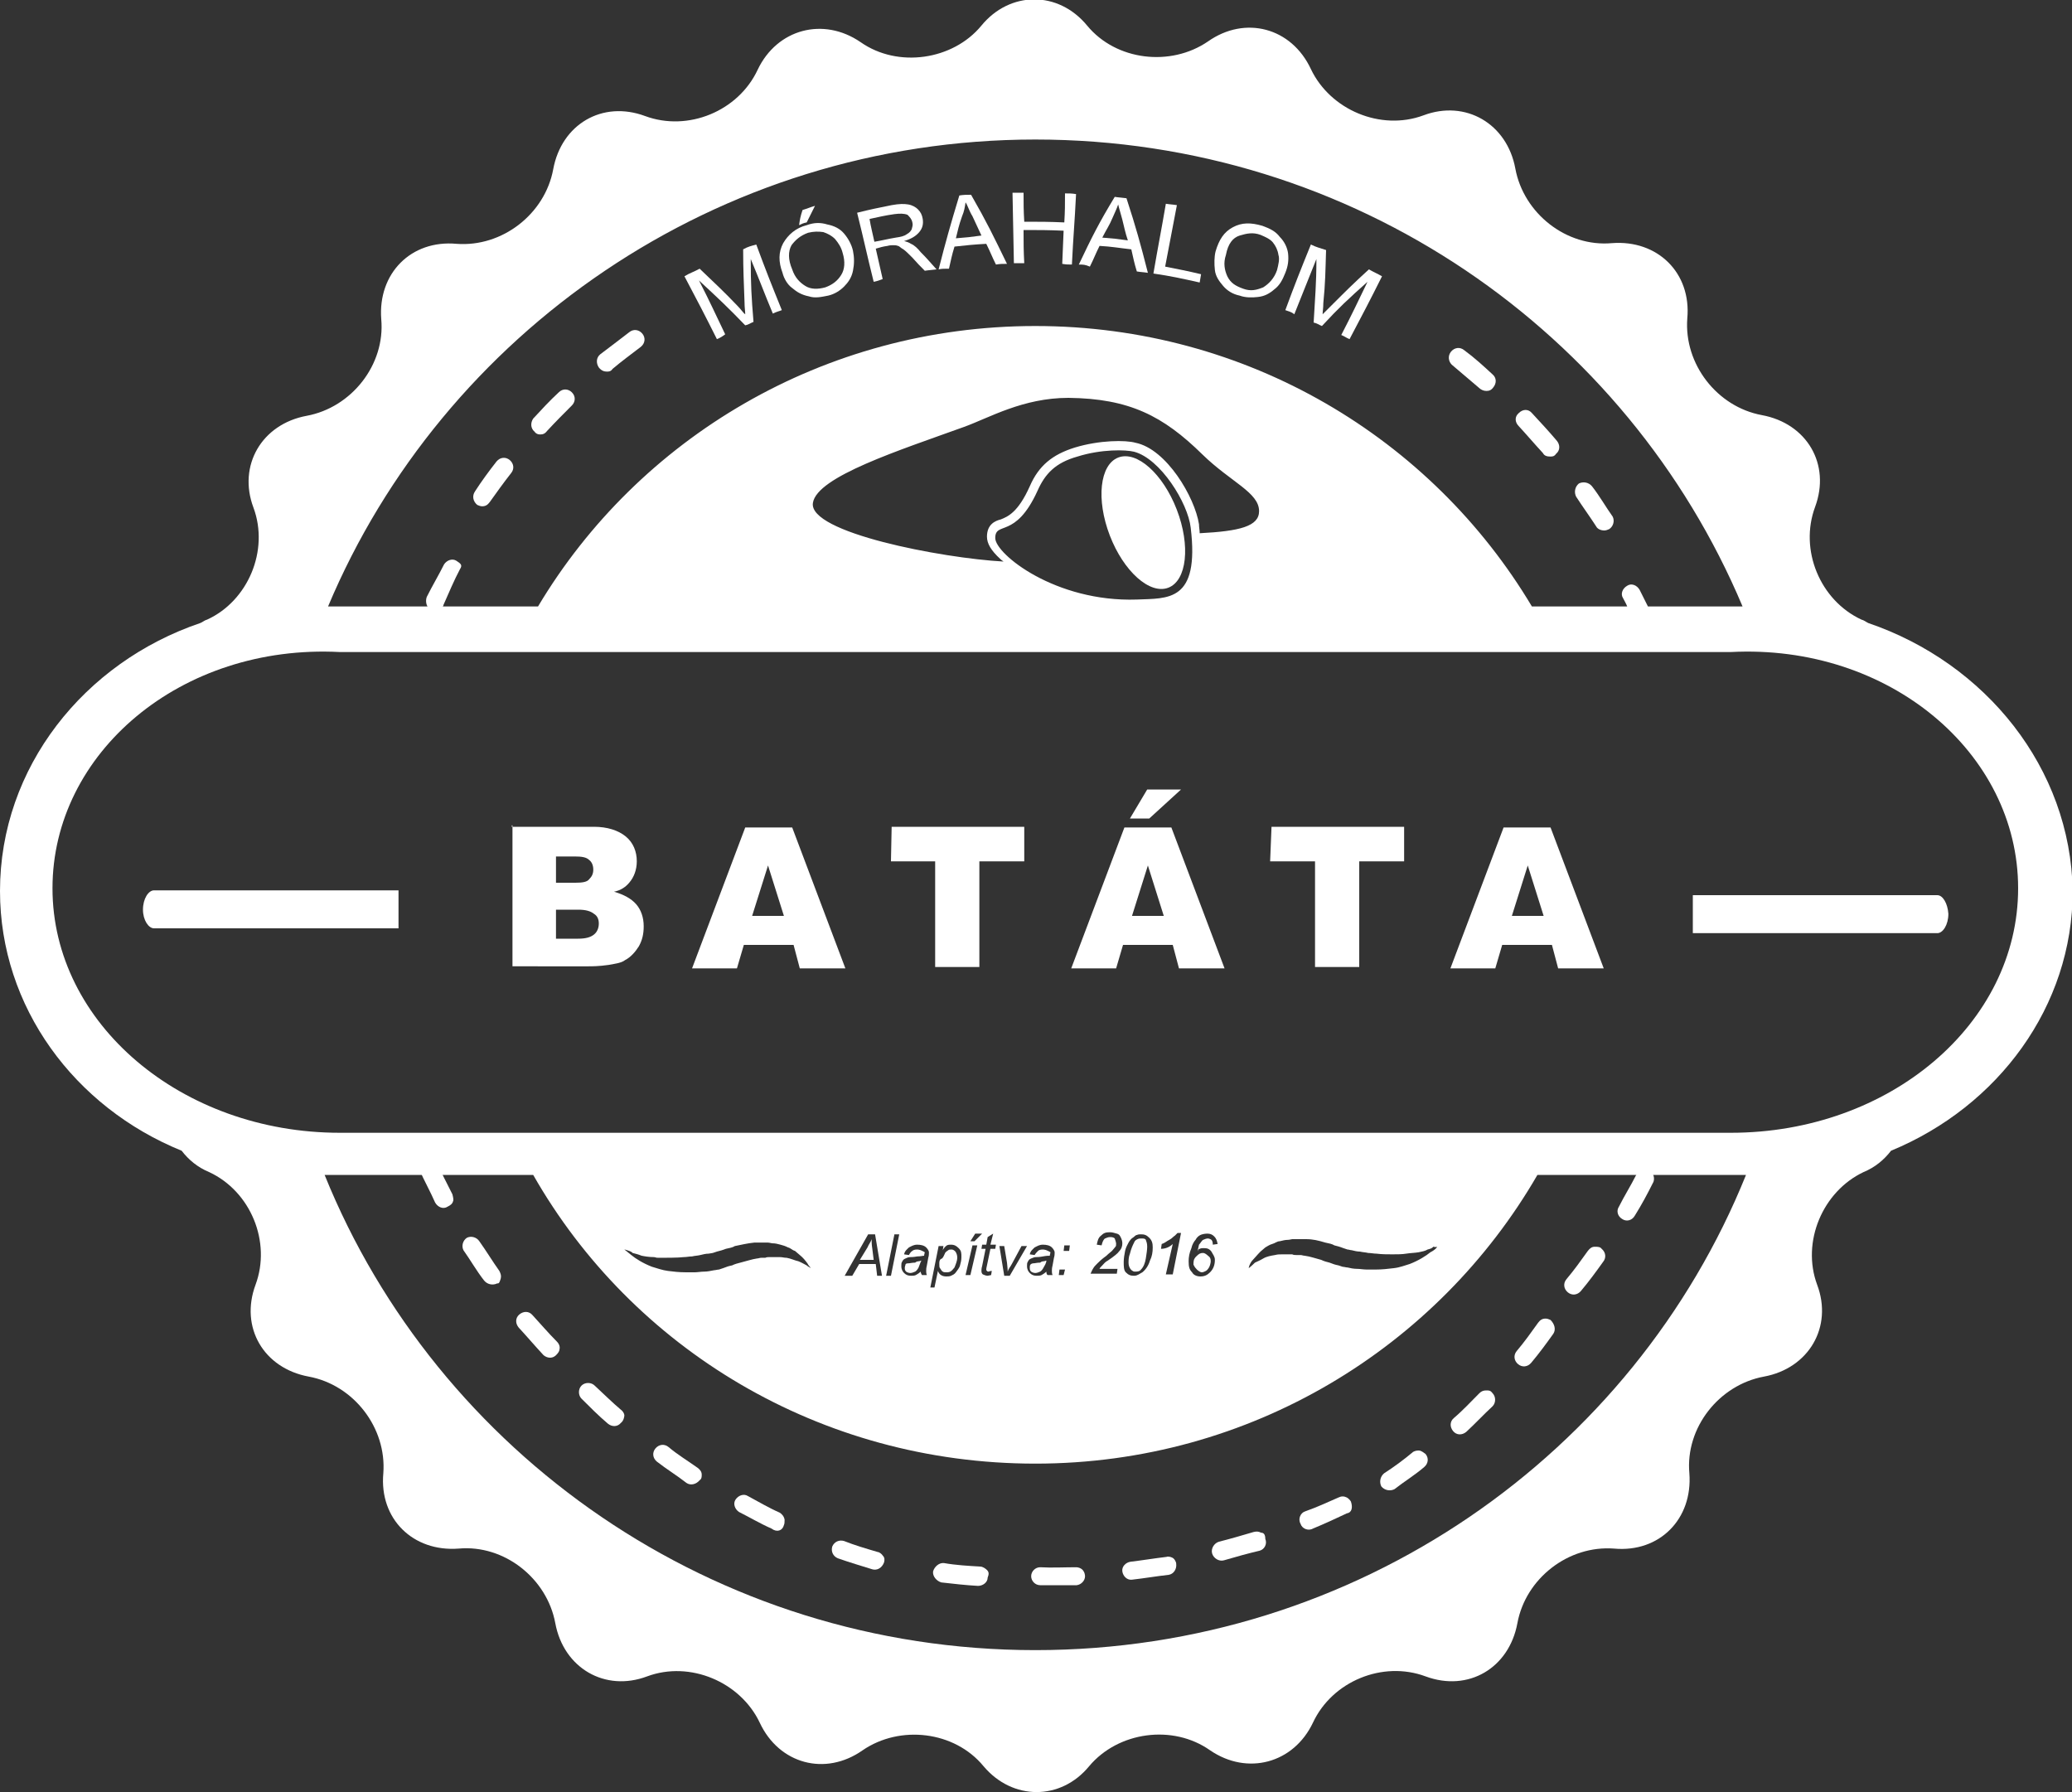
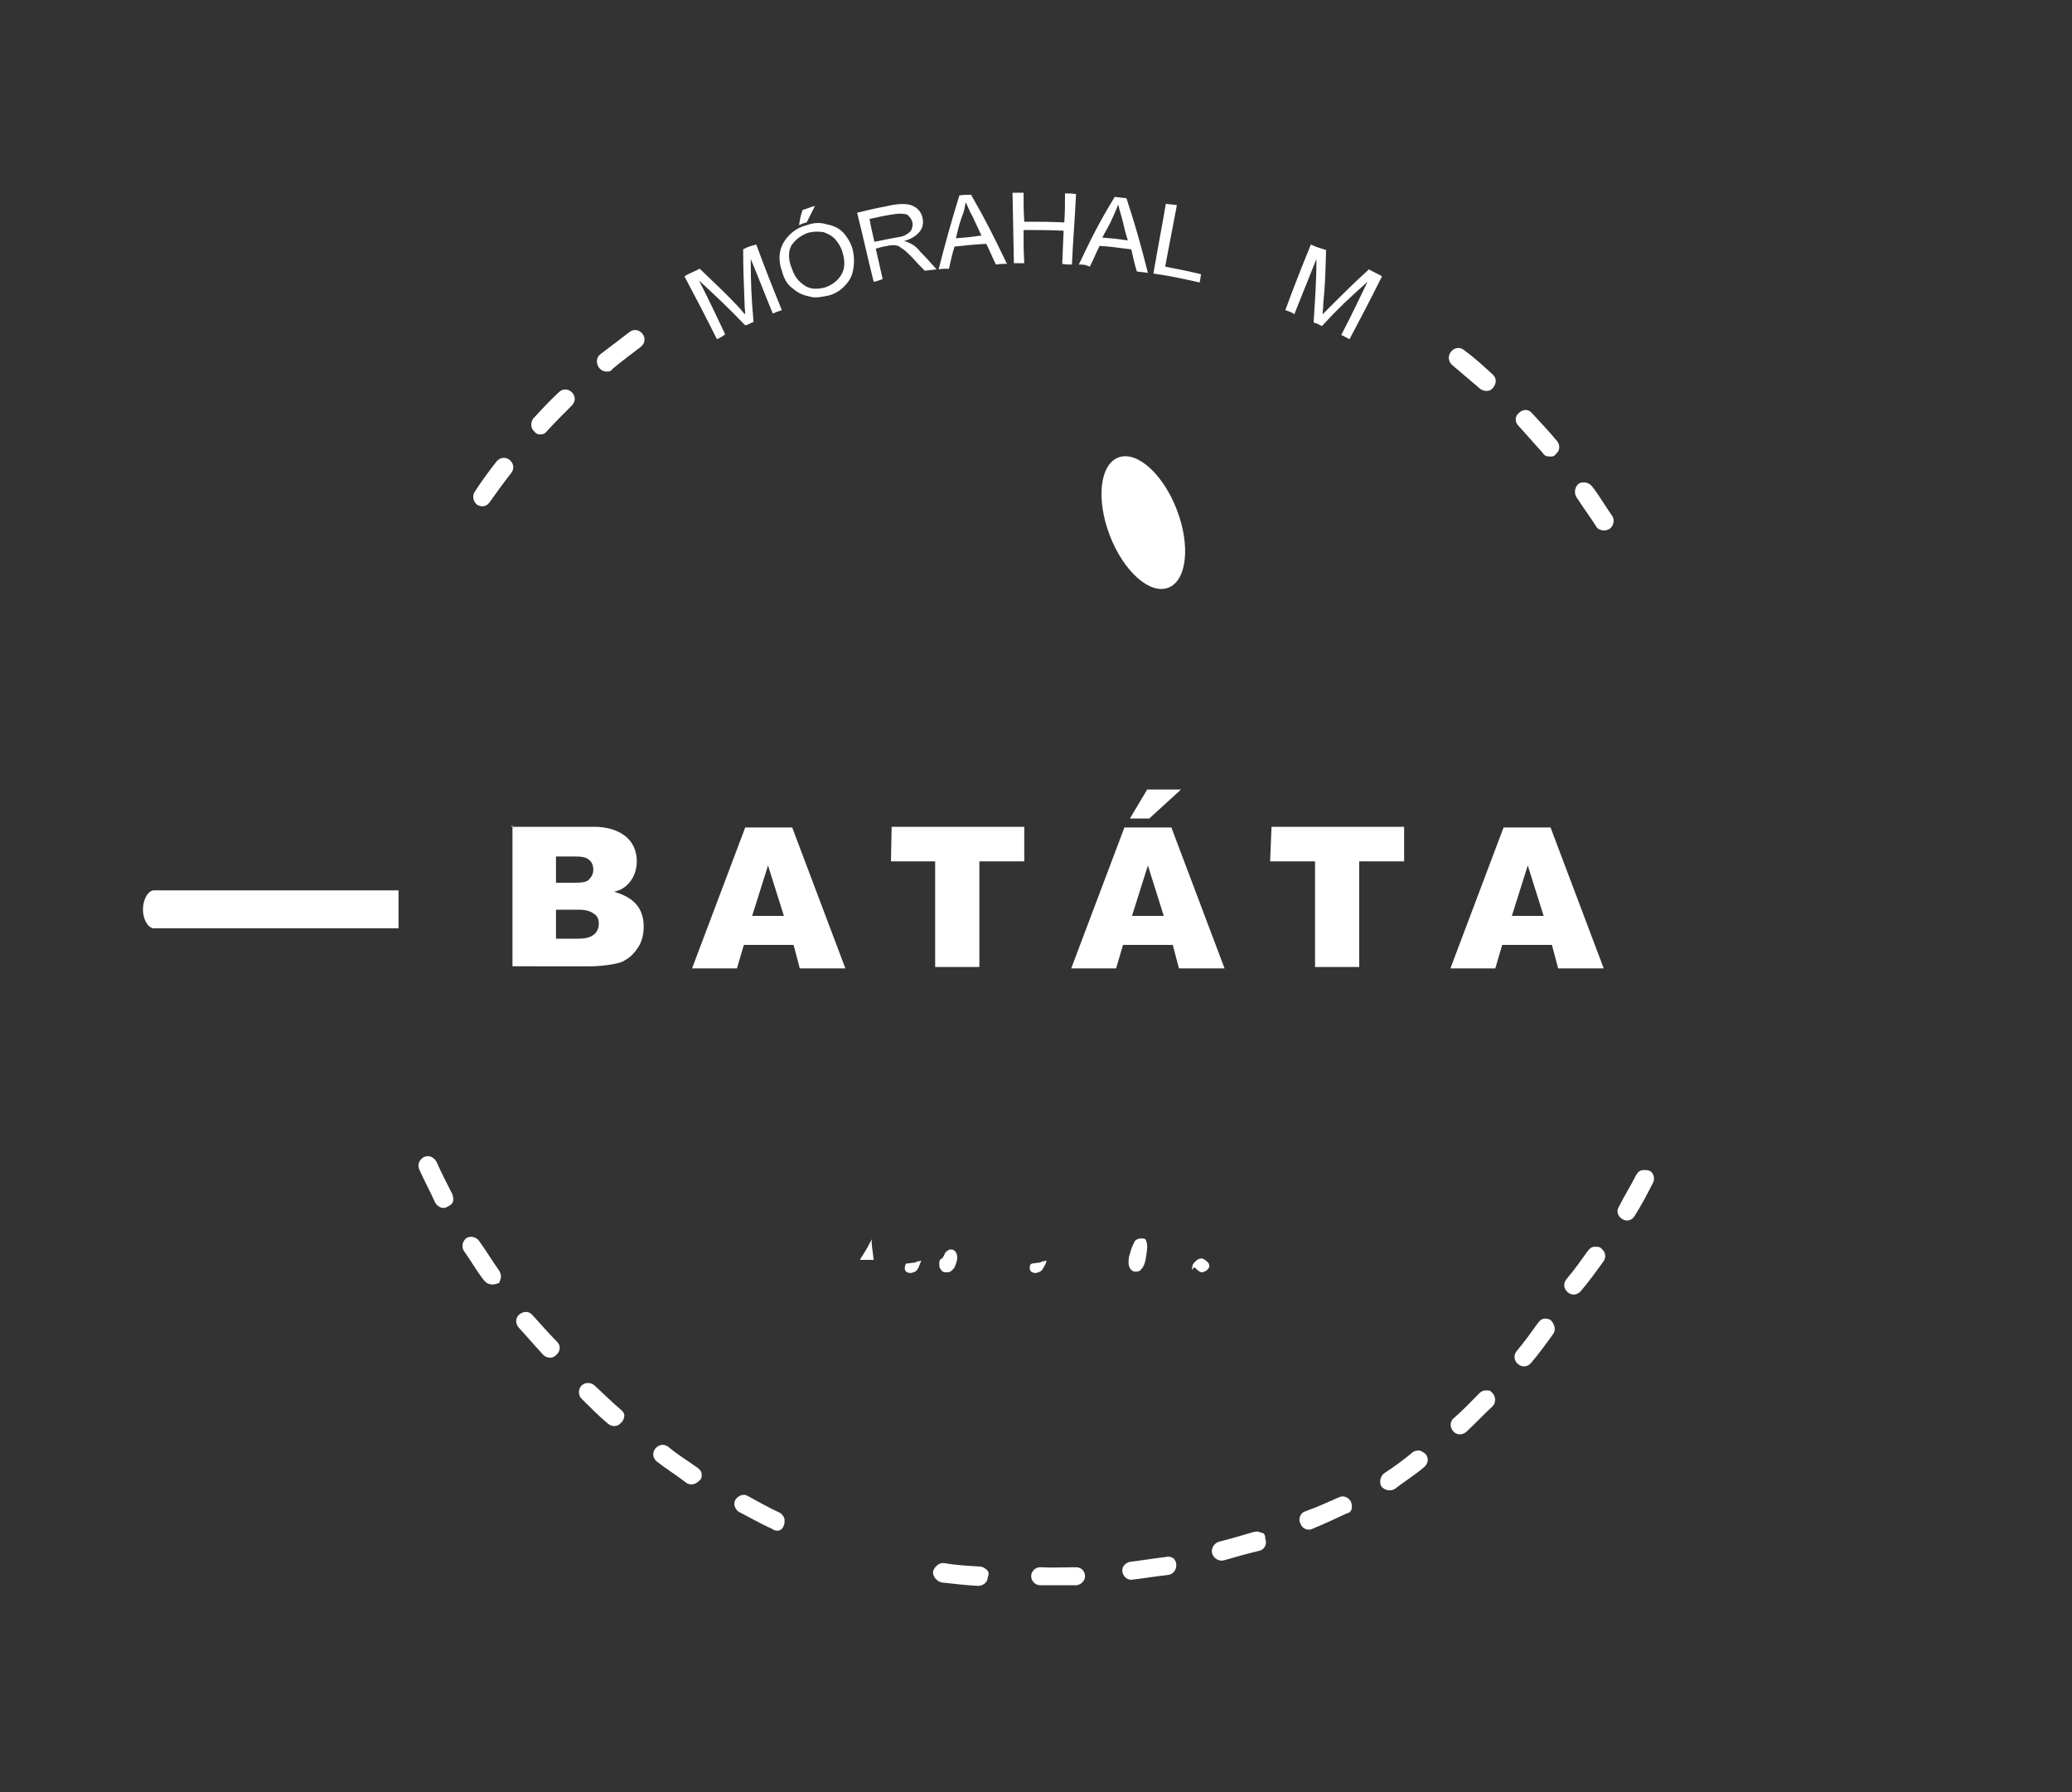
<svg xmlns="http://www.w3.org/2000/svg" version="1.1" id="Réteg_1" x="0px" y="0px" viewBox="0 0 300 259.5" style="enable-background:new 0 0 300 259.5;" xml:space="preserve">
  <rect x="0" y="0" width="300" height="259.5" fill="#333333" stroke="none" />
  <style type="text/css">
	.st0{display:none;fill:none;stroke:#010101;stroke-miterlimit:10;}
	.st1{fill:#FFFFFF;}
</style>
  <ellipse class="st0" cx="132.3" cy="100.4" rx="1.1" ry="1.1" />
  <g>
    <ellipse transform="matrix(0.933 -0.359 0.359 0.933 -16.108 64.577)" class="st1" cx="165.6" cy="75.6" rx="5.2" ry="10.1" />
    <path class="st1" d="M87.9,53.8c0.4,0,0.6-0.1,0.8-0.4c1.3-1.1,2.8-2.2,4.1-3.2c0.6-0.5,0.7-1.3,0.2-1.9c-0.5-0.6-1.3-0.7-1.9-0.2   c-1.4,1.1-2.9,2.2-4.2,3.2c-0.6,0.5-0.6,1.3-0.2,1.9C87.1,53.7,87.5,53.8,87.9,53.8z" />
    <path class="st1" d="M78.2,62.9c0.4,0,0.7-0.1,1-0.5c1.2-1.3,2.4-2.5,3.6-3.7c0.5-0.5,0.6-1.3,0-1.9c-0.5-0.5-1.3-0.6-1.9,0   c-1.3,1.2-2.5,2.5-3.7,3.8c-0.4,0.6-0.4,1.4,0.2,1.9C77.6,62.8,77.9,62.9,78.2,62.9z" />
    <path class="st1" d="M210.2,52.8c1.3,1.1,2.6,2.2,4,3.4c0.2,0.2,0.6,0.4,1,0.4c0.4,0,0.7-0.1,1-0.5c0.5-0.6,0.5-1.4-0.1-1.9   c-1.3-1.2-2.6-2.4-4.1-3.5c-0.6-0.5-1.4-0.4-1.9,0.2C209.6,51.5,209.7,52.3,210.2,52.8z" />
    <path class="st1" d="M231.1,76.2c0.2,0.4,0.7,0.6,1.2,0.6c0.2,0,0.5-0.1,0.7-0.2c0.6-0.4,0.8-1.2,0.5-1.8c-1-1.4-1.9-3-3-4.4   c-0.5-0.6-1.3-0.7-1.9-0.4c-0.6,0.5-0.7,1.3-0.4,1.9C229.1,73.3,230.2,74.8,231.1,76.2z" />
    <path class="st1" d="M223.4,65.6c0.2,0.4,0.6,0.5,1.1,0.5c0.4,0,0.6-0.1,0.8-0.4c0.6-0.5,0.6-1.3,0.1-1.9c-1.1-1.3-2.3-2.6-3.6-4   c-0.5-0.6-1.3-0.6-1.9,0c-0.6,0.5-0.6,1.3,0,1.9C221.1,63,222.2,64.3,223.4,65.6z" />
    <path class="st1" d="M69.1,73.1c0.2,0.1,0.5,0.2,0.7,0.2c0.5,0,0.8-0.2,1.1-0.6c1-1.4,2-2.8,3.1-4.2c0.5-0.6,0.4-1.4-0.2-1.9   c-0.6-0.5-1.4-0.4-1.9,0.2c-1.1,1.4-2.2,2.9-3.1,4.3C68.3,71.8,68.5,72.6,69.1,73.1z" />
-     <path class="st1" d="M280.5,129.6h-35.4v5.5h35.4c0.8,0,1.6-1.2,1.6-2.8C282,130.8,281.3,129.6,280.5,129.6z" />
    <path class="st1" d="M22.3,134.4h35.4v-5.5H22.3c-0.8,0-1.6,1.2-1.6,2.8C20.7,133.2,21.5,134.4,22.3,134.4z" />
    <g>
      <path class="st1" d="M74.1,119.7H86c1.9,0,3.5,0.5,4.6,1.4s1.6,2.2,1.6,3.6c0,1.2-0.4,2.3-1.1,3.1c-0.5,0.6-1.2,1.1-2.2,1.3    c1.4,0.4,2.5,1,3.2,1.8s1.1,1.9,1.1,3.2c0,1.1-0.2,2-0.7,2.9c-0.5,0.8-1.2,1.6-2,2c-0.5,0.4-1.3,0.5-2.4,0.7    c-1.4,0.2-2.4,0.2-2.9,0.2H74.2v-20.4H74.1z M80.5,127.8h2.8c1,0,1.7-0.1,2-0.5c0.4-0.4,0.6-0.8,0.6-1.4s-0.2-1.1-0.6-1.4    c-0.4-0.4-1.1-0.5-2-0.5h-2.8V127.8z M80.5,135.9h3.2c1.1,0,1.8-0.2,2.3-0.6c0.5-0.4,0.7-1,0.7-1.6c0-0.6-0.2-1.1-0.7-1.4    c-0.5-0.4-1.2-0.6-2.3-0.6h-3.2V135.9z" />
      <path class="st1" d="M114.9,136.8h-7.2l-1,3.4h-6.5l7.7-20.4h6.8l7.7,20.4h-6.6L114.9,136.8z M113.5,132.6l-2.3-7.3l-2.3,7.3    H113.5z" />
      <path class="st1" d="M129.1,119.7h19.2v5h-6.5v15.3h-6.4v-15.3H129L129.1,119.7L129.1,119.7z" />
      <path class="st1" d="M169.8,136.8h-7.2l-1,3.4h-6.5l7.7-20.4h6.8l7.7,20.4h-6.6L169.8,136.8z M166.1,114.3h4.9l-4.6,4.2h-2.8    L166.1,114.3z M168.5,132.6l-2.3-7.3l-2.3,7.3H168.5z" />
      <path class="st1" d="M184.1,119.7h19.2v5h-6.5v15.3h-6.4v-15.3h-6.5L184.1,119.7L184.1,119.7z" />
      <path class="st1" d="M224.7,136.8h-7.2l-1,3.4h-6.5l7.7-20.4h6.8l7.7,20.4h-6.6L224.7,136.8z M223.5,132.6l-2.3-7.3l-2.3,7.3    H223.5z" />
    </g>
    <g>
      <path class="st1" d="M136,182.9c0,0.4,0,0.6,0.1,0.7c0.1,0.1,0.2,0.4,0.4,0.5c0.1,0.1,0.4,0.1,0.6,0.1c0.5,0,0.7-0.2,1.1-0.7    c0.2-0.5,0.4-1,0.4-1.4c0-0.4-0.1-0.6-0.2-0.8s-0.4-0.4-0.6-0.4s-0.4,0-0.5,0.1c-0.1,0.1-0.4,0.2-0.5,0.5    c-0.1,0.2-0.2,0.5-0.4,0.7C136,182.3,136,182.7,136,182.9z" />
      <path class="st1" d="M150.6,182.8c-0.5,0-0.7,0.1-1,0.1c-0.1,0-0.4,0.1-0.4,0.2c-0.1,0.1-0.1,0.2-0.1,0.5s0.1,0.4,0.2,0.5    c0.1,0.1,0.4,0.2,0.6,0.2c0.2,0,0.5-0.1,0.7-0.2c0.2-0.1,0.4-0.4,0.5-0.6s0.4-0.6,0.4-1c-0.1,0-0.2,0.1-0.4,0.1    C151.1,182.6,150.8,182.6,150.6,182.8z" />
      <path class="st1" d="M132.5,182.8c-0.5,0-0.7,0.1-1,0.1s-0.4,0.1-0.4,0.2c0,0.1-0.1,0.2-0.1,0.5s0.1,0.4,0.2,0.5    c0.1,0.1,0.4,0.2,0.6,0.2s0.5-0.1,0.7-0.2s0.4-0.4,0.5-0.6c0.1-0.2,0.2-0.6,0.4-1c-0.1,0-0.2,0.1-0.4,0.1    C133,182.6,132.7,182.6,132.5,182.8z" />
-       <path class="st1" d="M270.5,90.2c-0.4-0.2-0.6-0.4-1-0.5c-6-2.8-9-10.1-6.7-16.3s-1.2-12.1-7.7-13.3c-6.5-1.2-11.3-7.4-10.8-14    c0.6-6.6-4.3-11.4-10.9-10.9c-6.6,0.6-12.8-4.3-14-10.8s-7.2-10-13.3-7.7c-6.2,2.3-13.5-0.8-16.3-6.7c-2.8-6-9.5-7.8-14.9-4    c-5.4,3.7-13.3,2.8-17.5-2.3s-11.2-5-15.3,0S130,9.9,124.6,6.1c-5.4-3.7-12.1-1.9-14.9,4c-2.8,6-10.1,9-16.3,6.7    s-12.1,1.2-13.3,7.7s-7.4,11.3-14,10.8c-6.6-0.6-11.4,4.3-10.9,10.9c0.6,6.6-4.3,12.8-10.8,14c-6.5,1.2-10,7.2-7.7,13.3    C39,79.7,35.9,87,30,89.7c-0.4,0.1-0.7,0.4-1,0.5C12.2,95.9,0,111.1,0,129c0,16.8,10.8,31.3,26.3,37.6c1,1.3,2.3,2.4,4,3.1    c6,2.8,9,10.1,6.7,16.3c-2.3,6.2,1.2,12.1,7.7,13.3c6.5,1.2,11.3,7.4,10.8,14c-0.6,6.6,4.3,11.4,10.9,10.9    c6.6-0.6,12.8,4.3,14,10.8c1.2,6.5,7.2,10,13.3,7.7c6.2-2.3,13.5,0.8,16.3,6.7c2.8,6,9.5,7.8,14.9,4c5.4-3.7,13.3-2.8,17.5,2.3    c4.2,5,11.2,5,15.3,0c4.2-5,12.1-6.1,17.5-2.3c5.4,3.7,12.1,1.9,14.9-4c2.8-6,10.1-9,16.3-6.7c6.2,2.3,12.1-1.2,13.3-7.7    s7.4-11.3,14-10.8c6.6,0.6,11.4-4.3,10.9-10.9c-0.6-6.6,4.3-12.8,10.8-14c6.5-1.2,10-7.2,7.7-13.3c-2.3-6.2,0.8-13.5,6.7-16.3    c1.7-0.7,3-1.8,4-3.1c15.5-6.4,26.3-20.9,26.3-37.6C299.8,111.2,287.5,96,270.5,90.2z M149.9,20.2c46.2,0,85.7,27.9,102.4,67.6    h-13.7c-0.4-0.8-0.8-1.6-1.2-2.4c-0.4-0.7-1.2-1-1.8-0.6c-0.7,0.4-1,1.2-0.6,1.8c0.2,0.4,0.4,0.7,0.6,1.2h-13.8    c-14.5-24.3-41.2-40.6-71.9-40.6S92.4,63.5,77.9,87.8H64.1c0.1-0.1,0.1-0.1,0.1-0.2c0.7-1.6,1.6-3.7,2.4-5.2    c0.4-0.6,0.1-0.8-0.5-1.2c-0.6-0.4-1.4-0.1-1.8,0.5c-0.8,1.6-1.7,3.1-2.5,4.7c-0.2,0.5-0.1,1.1,0.1,1.4H47.5    C64.1,48.3,103.7,20.2,149.9,20.2z M164.4,64.1c-1.4-0.4-5.2-0.4-8.8,0.7c-3.2,1-5.2,2.6-6.5,5.6c-1.7,3.8-3.2,4.4-4.2,4.8    c-0.8,0.2-2,0.7-2,2.5c0,1,0.6,2,1.9,3.2c0.1,0.1,0.2,0.2,0.5,0.4c-9-0.5-28.3-4.2-27.6-8.5c0.6-3.8,12.5-7.6,21.9-11    c3.6-1.3,8.5-4.2,15.1-4.2c8.8,0.1,13.7,2.6,19.4,8.2c4.1,4,8.2,5.5,8.2,8.2c0,2.2-2.8,2.9-8.6,3.2c0-0.5-0.1-0.8-0.1-1.3    C173,72,168.9,65,164.4,64.1z M164.6,86.8c-11.8,0.4-20.5-6.6-20.5-8.9c0-2.5,2.9,0.2,6.1-6.8c1.1-2.5,2.6-4.1,5.8-5    c3.5-1.1,7-1,8.2-0.7c3.8,1,7.8,7.4,8.2,11C173.7,87.2,169.1,86.6,164.6,86.8z M149.9,238.9c-46.6,0-86.6-28.5-102.9-68.8h30.2    c14.3,25.1,41.5,41.8,72.7,41.8s58.3-16.9,72.7-41.8h30.2C236.5,210.5,196.5,238.9,149.9,238.9z M90.4,180.9c0,0,0.1,0,0.4,0.1    c0.2,0.1,0.5,0.1,0.8,0.4c0.4,0.1,0.8,0.2,1.3,0.4c0.5,0.1,1.1,0.2,1.8,0.2c0.6,0.1,0.1,0.1,0.8,0.1s2.8,0,3.5-0.1    c0.4,0,0.8-0.1,1.2-0.1c0.4-0.1,0.8-0.1,1.2-0.2c0.4-0.1,0.8-0.2,1.2-0.2l0.6-0.1l0.6-0.2c0.4-0.1,0.8-0.2,1.3-0.4    c0.5-0.1,1-0.2,1.3-0.4c1-0.2,1.8-0.4,2.8-0.5c0.5,0,1,0,1.3,0c0.2,0,0.5,0,0.7,0c0.2,0,0.5,0.1,0.6,0.1c0.5,0,0.8,0.1,1.2,0.2    c0.4,0.1,0.7,0.2,1.1,0.4c0.4,0.1,0.6,0.4,1,0.5c0.2,0.2,0.5,0.4,0.7,0.6c0.5,0.4,0.8,0.8,1.1,1.2c0.2,0.4,0.4,0.5,0.5,0.7    c-0.1-0.1-0.4-0.2-0.6-0.4c-0.4-0.2-0.7-0.4-1.2-0.6c-0.5-0.1-1.1-0.4-1.7-0.5c-0.4,0-0.6-0.1-1-0.1c-0.1,0-0.4,0-0.5,0    s-0.4,0-0.5,0s-0.4,0-0.5,0c-0.2,0-0.4,0-0.6,0.1c-0.2,0-0.4,0-0.6,0c-0.2,0-0.4,0.1-0.6,0.1c-0.7,0.1-1.6,0.4-2.4,0.6    c-0.4,0.1-0.8,0.2-1.2,0.4c-0.5,0.1-0.8,0.2-1.3,0.4l-0.6,0.2c-0.2,0-0.5,0.1-0.7,0.1c-0.5,0.1-1,0.2-1.4,0.2    c-0.5,0-1,0.1-1.4,0.1c-0.5,0-1,0-1.3,0c-1,0-1.8-0.1-2.6-0.2c-0.8-0.1-1.6-0.4-2.3-0.6c-1.3-0.5-2.4-1.2-3-1.7    C90.8,181.2,90.4,180.9,90.4,180.9z M122.3,184.7l3.4-6h1l1,6h-0.7l-0.2-1.7h-2.4l-1,1.7H122.3z M128.3,184.7l1.2-6h0.7l-1.2,6    H128.3z M133.5,181.1c-0.1-0.1-0.5-0.2-0.7-0.2c-0.4,0-0.6,0.1-0.7,0.2c-0.2,0.1-0.4,0.4-0.5,0.6l-0.7-0.1c0.1-0.5,0.4-0.7,0.7-1    c0.4-0.2,0.7-0.4,1.2-0.4c0.5,0,1,0.1,1.3,0.4c0.2,0.2,0.4,0.5,0.4,0.7s0,0.5-0.1,0.8l-0.2,1.1c-0.1,0.4-0.1,0.6-0.1,0.8    c0,0.1,0,0.4,0.1,0.6h-0.7c-0.1-0.1-0.2-0.4-0.2-0.5c-0.2,0.2-0.5,0.4-0.7,0.5c-0.2,0.1-0.5,0.1-0.7,0.1c-0.4,0-0.7-0.1-1-0.4    c-0.2-0.2-0.4-0.5-0.4-1c0-0.2,0-0.5,0.1-0.6c0.1-0.2,0.2-0.4,0.5-0.5c0.2-0.1,0.4-0.2,0.7-0.2c0.1,0,0.5,0,1-0.1    c0.5,0,0.8-0.1,1-0.1c0-0.2,0.1-0.4,0.1-0.5C133.7,181.2,133.6,181.1,133.5,181.1z M137.1,180.3c0.2-0.1,0.4-0.1,0.6-0.1    c0.4,0,0.7,0.1,1.1,0.5c0.4,0.4,0.4,0.7,0.4,1.3c0,0.5-0.1,0.8-0.2,1.2c-0.1,0.4-0.4,0.7-0.6,1s-0.5,0.4-0.7,0.5    c-0.2,0.1-0.5,0.1-0.7,0.1c-0.5,0-1-0.2-1.2-0.8l-0.5,2.4h-0.6l1.2-6h0.7l-0.1,0.6C136.6,180.8,136.8,180.5,137.1,180.3z     M144.2,180.2l-0.1,0.6h-0.7l-0.5,2.4c-0.1,0.4-0.1,0.5-0.1,0.6c0,0.1,0,0.1,0.1,0.2c0.1,0.1,0.1,0.1,0.2,0.1s0.2-0.1,0.5-0.1    l-0.1,0.6c-0.1,0-0.4,0.1-0.5,0.1c-0.2,0-0.5-0.1-0.7-0.2c-0.1-0.1-0.2-0.2-0.2-0.5c0-0.1,0-0.4,0.1-0.7l0.5-2.5h-0.6l0.1-0.6h0.6    l0.2-1.1l0.8-0.5l-0.4,1.6L144.2,180.2L144.2,180.2z M141.1,179.7h-0.6l0.7-1.1h1L141.1,179.7z M140.8,180.3h0.7l-1,4.3h-0.7    L140.8,180.3z M151.7,181.1c-0.1-0.1-0.5-0.2-0.7-0.2c-0.4,0-0.6,0.1-0.7,0.2c-0.1,0.1-0.4,0.4-0.5,0.6l-0.7-0.1    c0.1-0.5,0.4-0.7,0.7-1c0.4-0.2,0.7-0.4,1.2-0.4s1,0.1,1.3,0.4c0.2,0.2,0.4,0.5,0.4,0.7s0,0.5-0.1,0.8l-0.2,1.1    c-0.1,0.4-0.1,0.6-0.1,0.8c0,0.1,0,0.4,0.1,0.6h-0.7c-0.2-0.1-0.2-0.4-0.2-0.5c-0.2,0.2-0.5,0.4-0.7,0.5c-0.2,0.1-0.5,0.1-0.7,0.1    c-0.4,0-0.7-0.1-1-0.4c-0.2-0.2-0.4-0.5-0.4-1c0-0.2,0-0.5,0.1-0.6c0.1-0.2,0.2-0.4,0.5-0.5s0.4-0.2,0.7-0.2c0.1,0,0.5,0,1-0.1    c0.5-0.1,0.8-0.1,1-0.1c0-0.2,0.1-0.4,0.1-0.5C151.9,181.2,151.8,181.1,151.7,181.1z M146.2,184.7h-0.8l-0.7-4.3h0.7l0.4,2.4    c0,0.2,0.1,0.7,0.1,1.3c0.1-0.4,0.4-0.7,0.6-1.1l1.4-2.6h0.8L146.2,184.7z M154.2,183.8l-0.2,0.8h-0.7l0.1-0.8H154.2z M154,181.1    l0.1-0.8h0.8l-0.1,0.8H154z M161.4,179.3c-0.2-0.2-0.5-0.2-0.7-0.2s-0.5,0.1-0.7,0.2c-0.2,0.1-0.4,0.5-0.5,1l-0.7-0.1    c0.1-0.5,0.2-1,0.6-1.3c0.4-0.4,0.7-0.5,1.3-0.5c0.4,0,0.6,0.1,1,0.2c0.4,0.1,0.5,0.4,0.6,0.6c0.1,0.2,0.2,0.5,0.2,0.8    c0,0.4-0.1,0.8-0.5,1.2c-0.1,0.2-0.7,0.7-1.6,1.3c-0.4,0.2-0.6,0.5-0.8,0.7s-0.4,0.4-0.4,0.5h2.6l-0.1,0.7h-3.8v0.1v-0.1l0,0    c0.1-0.2,0.2-0.5,0.4-0.8c0.1-0.2,0.4-0.5,0.6-0.7c0.2-0.2,0.6-0.6,1.3-1.1c0.4-0.4,0.6-0.5,0.8-0.7c0.2-0.2,0.4-0.5,0.5-0.6    c0.1-0.1,0.1-0.2,0.1-0.5C161.6,179.9,161.5,179.6,161.4,179.3z M162.7,182.7c0-0.5,0.1-1.1,0.2-1.6c0.1-0.5,0.4-1,0.5-1.2    c0.1-0.2,0.4-0.6,0.6-0.7c0.2-0.1,0.4-0.4,0.6-0.4c0.2-0.1,0.4-0.1,0.6-0.1c0.5,0,0.8,0.1,1.2,0.5c0.4,0.4,0.5,0.8,0.5,1.4    c0,0.7-0.1,1.3-0.4,1.9c-0.2,0.7-0.6,1.3-1.1,1.7c-0.4,0.2-0.7,0.5-1.2,0.5s-0.8-0.1-1.2-0.5C162.7,183.9,162.7,183.3,162.7,182.7    z M168.1,180.8l0.1-0.7c0.4-0.1,0.7-0.4,1.1-0.6c0.4-0.2,0.6-0.5,0.8-0.6c0.1-0.1,0.2-0.2,0.4-0.4h0.5l-1.2,6h-1v0.1v-0.1l0,0    l1-4.4C169.4,180.5,168.8,180.8,168.1,180.8z M173.7,180.8c0.2-0.1,0.4-0.1,0.6-0.1c0.5,0,0.8,0.1,1.1,0.5    c0.2,0.4,0.5,0.7,0.5,1.2c0,0.7-0.2,1.3-0.7,1.8c-0.4,0.4-0.8,0.6-1.4,0.6c-0.5,0-1-0.2-1.2-0.6c-0.4-0.4-0.5-0.8-0.5-1.6    c0-0.6,0.1-1.2,0.4-1.9c0.1-0.5,0.4-1,0.6-1.2c0.2-0.4,0.5-0.6,0.7-0.7c0.2-0.1,0.6-0.2,1-0.2c0.4,0,0.7,0.1,1,0.4    s0.4,0.6,0.5,1.1l-0.7,0.1c0-0.4-0.1-0.6-0.2-0.7c-0.1-0.1-0.4-0.2-0.5-0.2c-0.2,0-0.5,0.1-0.7,0.2c-0.2,0.1-0.4,0.5-0.6,0.7    c-0.1,0.5-0.2,0.8-0.2,1.1C173.4,181.1,173.5,180.8,173.7,180.8z M180.8,183.6c0,0,0-0.1,0.1-0.4c0.1-0.2,0.2-0.5,0.5-0.8    s0.6-0.7,1.1-1.2c0.2-0.2,0.5-0.4,0.7-0.6c0.2-0.1,0.6-0.4,1-0.5c0.4-0.1,0.7-0.4,1.1-0.4c0.4-0.1,0.8-0.2,1.2-0.2    c0.2,0,0.5-0.1,0.6-0.1c0.2,0,0.5,0,0.7,0c0.5,0,1,0,1.3,0c1,0,1.8,0.2,2.8,0.5c0.5,0.1,1,0.2,1.3,0.4c0.4,0.1,0.8,0.2,1.3,0.4    l0.6,0.2c0.2,0,0.4,0.1,0.6,0.1c0.4,0.1,0.8,0.2,1.2,0.2c0.4,0.1,0.8,0.1,1.2,0.2c0.4,0,0.8,0.1,1.2,0.1c0.8,0.1,1.6,0.1,2.3,0.1    c0.7,0,1.4,0,2-0.1c0.6-0.1,1.2-0.1,1.8-0.2c0.5-0.1,1-0.2,1.3-0.4c0.4-0.1,0.7-0.2,0.8-0.4c0.5,0.1,0.6,0,0.6,0s-0.2,0.4-1,0.8    c-0.6,0.5-1.7,1.2-3,1.7c-0.7,0.2-1.4,0.5-2.3,0.6c-0.8,0.1-1.7,0.2-2.6,0.2c-0.5,0-1,0-1.3,0c-0.5,0-1-0.1-1.4-0.1    c-0.5,0-1-0.1-1.4-0.2c-0.2,0-0.5-0.1-0.7-0.1l-0.6-0.2c-0.5-0.1-0.8-0.2-1.3-0.4c-0.4-0.1-0.8-0.2-1.2-0.4    c-0.8-0.2-1.6-0.5-2.4-0.6c-0.2,0-0.4-0.1-0.6-0.1s-0.4,0-0.6,0c-0.2,0-0.4,0-0.6-0.1c-0.2,0-0.4,0-0.5,0c-0.1,0-0.4,0-0.5,0    c-0.1,0-0.4,0-0.5,0c-0.4,0-0.6,0-1,0.1c-0.6,0.1-1.2,0.2-1.7,0.5s-0.8,0.4-1.2,0.6C181.2,183.3,180.8,183.6,180.8,183.6z     M250.6,164H49.2c-22.9,0-41.6-15.8-41.6-35.4s18.6-35.4,41.6-34.2h201.4c22.9-1.2,41.6,14.6,41.6,34.2S273.6,164,250.6,164z" />
      <path class="st1" d="M126.3,180.8c-0.1-0.6-0.1-1.1-0.1-1.4c-0.1,0.4-0.4,0.7-0.6,1.2l-1.1,1.8h2L126.3,180.8z" />
-       <path class="st1" d="M173.3,183.8c0.2,0.2,0.5,0.4,0.7,0.4s0.4-0.1,0.6-0.2s0.4-0.4,0.5-0.6c0.1-0.2,0.2-0.6,0.2-0.8    c0-0.4-0.1-0.6-0.4-0.8c-0.2-0.2-0.5-0.4-0.7-0.4c-0.4,0-0.6,0.1-1,0.5c-0.4,0.4-0.4,0.7-0.4,1.2    C172.9,183.3,173,183.5,173.3,183.8z" />
+       <path class="st1" d="M173.3,183.8c0.2,0.2,0.5,0.4,0.7,0.4s0.4-0.1,0.6-0.2s0.4-0.4,0.5-0.6c0-0.4-0.1-0.6-0.4-0.8c-0.2-0.2-0.5-0.4-0.7-0.4c-0.4,0-0.6,0.1-1,0.5c-0.4,0.4-0.4,0.7-0.4,1.2    C172.9,183.3,173,183.5,173.3,183.8z" />
      <path class="st1" d="M165.2,183.8c0.4-0.4,0.6-1,0.7-1.6c0.1-0.6,0.2-1.3,0.2-1.7c0-0.5-0.1-0.7-0.2-1c-0.1-0.2-0.4-0.2-0.6-0.2    s-0.4,0-0.6,0.1c-0.2,0.1-0.4,0.2-0.5,0.5c-0.2,0.4-0.4,0.8-0.6,1.6c-0.2,0.5-0.2,1-0.2,1.3c0,0.4,0.1,0.6,0.2,0.8    c0.1,0.2,0.4,0.5,0.7,0.5C164.6,184.1,165,184.1,165.2,183.8z" />
    </g>
    <g>
      <g>
        <path class="st1" d="M103.8,49.1c-1.8-3.6-2.8-5.5-4.7-9.1c0.8-0.5,1.3-0.6,2.2-1.1c2.3,2.2,3.4,3.2,5.5,5.4     c0.5,0.5,0.8,1,1.1,1.2c0-0.4-0.1-1-0.1-1.7c-0.1-3-0.2-4.6-0.2-7.7c0.7-0.4,1.2-0.5,1.9-0.7c1.4,3.8,2.2,5.8,3.7,9.5     c-0.5,0.2-0.7,0.2-1.3,0.5c-1.3-3.1-1.9-4.8-3.2-7.9c0,3.7,0.1,5.5,0.4,9.1c-0.5,0.2-0.7,0.4-1.2,0.5c-2.5-2.6-4-4-6.7-6.5     c1.6,3.1,2.3,4.7,3.8,7.8C104.6,48.7,104.3,48.9,103.8,49.1z" />
        <path class="st1" d="M113.3,39.5c-0.6-1.6-0.6-3,0.1-4.3c0.7-1.2,1.8-2.2,3.4-2.6c1.1-0.4,2-0.4,3-0.1c1,0.2,1.8,0.6,2.4,1.3     c0.6,0.7,1.1,1.6,1.3,2.5c0.2,1,0.2,1.9,0,2.9s-0.7,1.7-1.3,2.3c-0.6,0.6-1.4,1.1-2.3,1.3c-1,0.2-1.9,0.4-2.8,0.1     c-1-0.2-1.7-0.6-2.4-1.2C114,41.2,113.5,40.3,113.3,39.5z M114.7,39c0.4,1.2,1.1,1.9,1.9,2.4s1.8,0.5,2.9,0.2     c1.1-0.4,1.8-1,2.3-1.8c0.5-0.8,0.6-1.9,0.2-3.2c-0.2-0.8-0.6-1.4-1.1-2c-0.5-0.5-1.1-0.8-1.7-1c-0.7-0.1-1.4-0.1-2.2,0.1     c-1.1,0.4-1.8,1-2.4,1.8C114.1,36.4,114.1,37.6,114.7,39z M115.7,32.6c0.1-0.8,0.2-1.3,0.5-2.2c0.7-0.2,1.1-0.4,1.8-0.6     c-0.5,1-0.7,1.4-1.2,2.4C116.3,32.3,116.1,32.4,115.7,32.6z" />
        <path class="st1" d="M126.5,40.8c-1-4-1.4-6-2.4-10c2-0.5,3-0.7,5-1.1c1.1-0.2,1.8-0.2,2.4-0.1c0.6,0.1,1.1,0.4,1.4,0.7     c0.4,0.4,0.6,0.8,0.7,1.4c0.1,0.7,0,1.3-0.5,1.9c-0.5,0.6-1.2,1-2.2,1.3c0.4,0.1,0.7,0.2,1,0.4c0.5,0.2,1,0.7,1.4,1.2     c1,1,1.3,1.4,2.3,2.5c-0.7,0.1-1.1,0.1-1.7,0.2c-0.7-0.7-1.1-1.1-1.8-1.9c-0.5-0.5-1-1-1.3-1.2c-0.4-0.2-0.6-0.5-0.8-0.5     c-0.2-0.1-0.5-0.1-0.7-0.1c-0.1,0-0.5,0-0.8,0.1c-0.7,0.1-1,0.2-1.7,0.4c0.4,1.8,0.6,2.6,1,4.4C127.3,40.6,127,40.7,126.5,40.8z      M126.6,35c1.2-0.2,1.9-0.4,3.1-0.6c0.7-0.1,1.2-0.2,1.6-0.5c0.4-0.2,0.6-0.5,0.7-0.7c0.1-0.4,0.2-0.6,0.1-1     c-0.1-0.5-0.4-0.8-0.7-1.1c-0.5-0.2-1.1-0.2-1.9-0.1c-1.4,0.2-2.2,0.4-3.6,0.7C126.1,32.9,126.3,33.6,126.6,35z" />
        <path class="st1" d="M135.9,39c1.1-4.3,1.7-6.4,3-10.7c0.6-0.1,1-0.1,1.7-0.1c2.3,4,3.2,5.9,5.2,10c-0.6,0-1,0-1.6,0.1     c-0.6-1.2-0.8-1.8-1.4-3c-1.8,0.1-2.8,0.2-4.6,0.4c-0.4,1.3-0.5,1.9-0.8,3.2C136.7,38.9,136.3,38.9,135.9,39z M138.4,34.5     c1.4-0.1,2.3-0.2,3.7-0.4c-0.5-1.1-0.8-1.7-1.3-2.8c-0.5-0.8-0.7-1.6-1-2c-0.1,0.7-0.2,1.3-0.5,2     C138.8,32.7,138.7,33.3,138.4,34.5z" />
        <path class="st1" d="M146.8,38.1c-0.1-4.1-0.1-6.1-0.2-10.2c0.6,0,1,0,1.6,0c0,1.7,0,2.5,0.1,4.2c2.3,0,3.5,0,5.8,0.1     c0.1-1.7,0.1-2.5,0.1-4.2c0.6,0,1,0,1.6,0.1c-0.2,4.1-0.4,6.1-0.6,10.2c-0.6,0-0.8,0-1.4-0.1c0.1-1.9,0.1-2.9,0.2-4.8     c-2.3-0.1-3.5-0.1-5.8-0.1c0,1.9,0,2.9,0.1,4.8C147.6,38.1,147.4,38.1,146.8,38.1z" />
        <path class="st1" d="M156.2,38.3c1.9-4,2.9-6,5.2-9.8c0.6,0.1,1,0.1,1.7,0.2c1.4,4.3,2,6.5,3.1,10.8c-0.6-0.1-1-0.1-1.6-0.2     c-0.4-1.3-0.5-1.9-0.8-3.2c-1.8-0.2-2.8-0.4-4.6-0.5c-0.6,1.2-0.8,1.8-1.4,3C157.1,38.3,156.8,38.3,156.2,38.3z M159.6,34.4     c1.4,0.1,2.3,0.2,3.7,0.4c-0.4-1.2-0.5-1.8-0.8-3c-0.2-0.8-0.5-1.7-0.6-2.2c-0.2,0.6-0.5,1.2-0.8,1.9     C160.6,32.7,160.2,33.2,159.6,34.4z" />
        <path class="st1" d="M167,39.6c0.7-4.1,1.1-6,1.8-10.1c0.6,0.1,1,0.1,1.6,0.2c-0.7,3.6-1,5.3-1.7,8.9c2,0.4,3.1,0.6,5.2,1.1     c-0.1,0.5-0.1,0.7-0.2,1.2C171,40.3,169.7,40,167,39.6z" />
-         <path class="st1" d="M176,36.4c0.5-1.7,1.2-2.8,2.5-3.5c1.3-0.7,2.6-0.7,4.3-0.2c1.1,0.4,1.9,0.8,2.5,1.6     c0.7,0.7,1.1,1.6,1.2,2.4c0.1,1,0,1.8-0.4,2.8c-0.4,1-0.8,1.8-1.6,2.4c-0.7,0.6-1.4,1-2.4,1.1c-0.8,0.1-1.8,0.1-2.6-0.2     c-1-0.2-1.8-0.7-2.4-1.4c-0.6-0.7-1.1-1.4-1.2-2.3C175.8,38.2,175.8,37.2,176,36.4z M177.5,36.9c-0.4,1.2-0.2,2.2,0.2,3.1     c0.5,1,1.2,1.4,2.3,1.8c1.1,0.4,1.9,0.2,2.9-0.2c0.8-0.5,1.6-1.3,2-2.5c0.2-0.8,0.4-1.6,0.2-2.2c-0.1-0.7-0.4-1.3-0.8-1.8     s-1.1-0.8-1.8-1.1c-1.1-0.4-2-0.2-3,0.1C178.5,34.4,177.8,35.3,177.5,36.9z" />
        <path class="st1" d="M186.1,44.9c1.4-3.8,2.2-5.8,3.7-9.5c0.8,0.4,1.3,0.5,2.2,0.8c-0.1,3.1-0.1,4.7-0.4,7.7     c0,0.7-0.1,1.2-0.1,1.6c0.2-0.2,0.7-0.7,1.2-1.2c2.2-2.2,3.2-3.2,5.5-5.3c0.7,0.4,1.2,0.6,1.9,1c-1.8,3.6-2.8,5.5-4.7,9.1     c-0.5-0.2-0.7-0.4-1.2-0.6c1.6-3.1,2.3-4.6,3.8-7.7c-2.8,2.5-4.1,3.7-6.6,6.4c-0.5-0.2-0.7-0.4-1.2-0.5c0.2-3.7,0.4-5.5,0.4-9.2     c-1.3,3.2-1.9,4.8-3.2,8C186.9,45.1,186.6,45.1,186.1,44.9z" />
      </g>
    </g>
    <path class="st1" d="M65.6,173.9c0.1-0.2,0-0.6-0.1-1c-0.8-1.6-1.6-3.1-2.3-4.7c-0.4-0.7-1.1-1-1.8-0.7c-0.7,0.4-1,1.1-0.7,1.8   c0.7,1.6,1.6,3.2,2.3,4.8c0.4,0.7,1.2,1,1.8,0.6C65.2,174.5,65.5,174.3,65.6,173.9z" />
    <path class="st1" d="M72.5,185.1c0.1-0.4,0-0.7-0.2-1.1c-1-1.4-1.9-2.9-2.9-4.3c-0.4-0.6-1.2-0.8-1.8-0.5c-0.6,0.4-0.8,1.2-0.5,1.8   c1,1.4,1.9,3,3,4.4c0.5,0.6,1.3,0.7,1.9,0.4C72.3,185.9,72.4,185.4,72.5,185.1z" />
    <path class="st1" d="M80.6,196.1c0.2-0.2,0.4-0.5,0.4-0.7c0.1-0.4,0-0.8-0.4-1.2c-1.2-1.2-2.3-2.5-3.5-3.8   c-0.5-0.6-1.3-0.6-1.9-0.1s-0.6,1.3-0.1,1.9c1.2,1.3,2.3,2.6,3.6,4C79.3,196.7,80.1,196.7,80.6,196.1z" />
    <path class="st1" d="M90.4,204.9c0-0.2-0.2-0.6-0.5-0.8c-1.3-1.1-2.5-2.3-3.8-3.5c-0.5-0.5-1.4-0.5-1.9,0c-0.5,0.5-0.5,1.4,0,1.9   c1.2,1.2,2.5,2.5,3.8,3.6c0.6,0.5,1.4,0.5,1.9-0.1C90.3,205.7,90.4,205.1,90.4,204.9z" />
    <path class="st1" d="M101.6,213.5c0-0.4-0.2-0.7-0.6-1c-1.4-1-2.9-1.9-4.2-3c-0.6-0.5-1.4-0.4-1.9,0.2c-0.5,0.6-0.4,1.4,0.2,1.9   c1.4,1.1,2.9,2,4.3,3.1c0.6,0.4,1.4,0.2,1.9-0.4C101.6,214.1,101.6,213.8,101.6,213.5z" />
    <path class="st1" d="M113.5,220.8c0.1-0.2,0.1-0.5,0.1-0.8c-0.1-0.5-0.4-0.8-0.7-1c-1.6-0.7-3.1-1.6-4.6-2.4   c-0.6-0.4-1.4-0.1-1.8,0.5c-0.4,0.6-0.1,1.4,0.5,1.8c1.6,0.8,3.1,1.7,4.7,2.4C112.5,221.9,113.3,221.6,113.5,220.8z" />
-     <path class="st1" d="M127.8,225.2c-0.1-0.2-0.5-0.5-0.7-0.5c-1.7-0.5-3.4-1-4.9-1.6c-0.7-0.2-1.4,0.1-1.7,0.8   c-0.2,0.7,0.1,1.4,0.8,1.7c1.7,0.6,3.4,1.1,5,1.6c0.7,0.2,1.4-0.2,1.7-1C128.1,225.8,128.1,225.5,127.8,225.2z" />
    <path class="st1" d="M142.9,227.3c-0.2-0.2-0.6-0.5-1-0.5c-1.7-0.1-3.5-0.2-5.2-0.5c-0.7-0.1-1.4,0.5-1.6,1.2   c-0.1,0.7,0.5,1.4,1.2,1.6c1.8,0.2,3.5,0.4,5.3,0.5c0.7,0,1.4-0.5,1.4-1.2C143.2,227.9,143.2,227.6,142.9,227.3z" />
    <path class="st1" d="M157.1,228.2c0-0.2-0.1-0.6-0.2-0.7c-0.2-0.4-0.7-0.6-1.1-0.6c-1.7,0-3.5,0.1-5.2,0c-0.7,0-1.3,0.6-1.3,1.3   c0,0.7,0.6,1.3,1.3,1.3c1.8,0,3.6,0,5.3,0C156.6,229.4,157.1,228.8,157.1,228.2z" />
    <path class="st1" d="M169.7,225.5c-0.2-0.1-0.6-0.2-0.8-0.1c-1.7,0.2-3.5,0.5-5.2,0.7c-0.7,0.1-1.3,0.7-1.2,1.4   c0.1,0.7,0.7,1.3,1.4,1.2c1.8-0.2,3.5-0.5,5.3-0.7c0.7-0.1,1.2-0.8,1.1-1.6C170.3,226.1,170,225.6,169.7,225.5z" />
    <path class="st1" d="M182.6,221.9c-0.4-0.2-0.7-0.2-1.1-0.1c-1.7,0.5-3.4,1-5,1.4c-0.7,0.2-1.2,1-1,1.7c0.2,0.7,1,1.2,1.7,1   c1.7-0.5,3.5-1,5.2-1.4c0.7-0.2,1.1-1,0.8-1.7C183.2,222.2,183,221.9,182.6,221.9z" />
    <path class="st1" d="M195.6,217.4c-0.1-0.2-0.4-0.5-0.6-0.6c-0.4-0.2-0.8-0.2-1.2,0c-1.6,0.7-3.1,1.4-4.8,2   c-0.7,0.2-1.1,1.1-0.7,1.8c0.2,0.7,1.1,1.1,1.8,0.7c1.7-0.7,3.2-1.4,4.9-2.2C195.7,219,195.9,218.3,195.6,217.4z" />
    <path class="st1" d="M205.4,210c-0.4,0-0.6,0.1-0.8,0.2c-1.3,1.1-2.8,2.2-4.2,3.1c-0.6,0.5-0.7,1.3-0.4,1.9   c0.5,0.6,1.3,0.7,1.9,0.4c1.4-1.1,2.9-2,4.3-3.2c0.6-0.5,0.7-1.3,0.2-1.9C206.1,210.3,205.8,210,205.4,210z" />
    <path class="st1" d="M215.2,201.3c-0.4,0-0.7,0.1-1,0.4c-1.2,1.2-2.4,2.5-3.7,3.6c-0.6,0.5-0.6,1.3-0.1,1.9   c0.5,0.6,1.3,0.6,1.9,0.1c1.3-1.2,2.5-2.5,3.8-3.7c0.5-0.5,0.5-1.4,0-1.9C215.8,201.3,215.6,201.3,215.2,201.3z" />
    <path class="st1" d="M224.5,191.1c-0.2-0.1-0.5-0.2-0.7-0.2c-0.5,0-0.8,0.2-1.1,0.6c-1,1.4-2,2.8-3.1,4.1c-0.5,0.6-0.4,1.4,0.2,1.9   c0.6,0.5,1.4,0.4,1.9-0.2c1.1-1.3,2.2-2.8,3.2-4.2C225.3,192.5,225.1,191.7,224.5,191.1z" />
    <path class="st1" d="M230.9,180.5c-0.4,0-0.7,0.2-1,0.6c-1,1.4-2,2.8-3.1,4.1c-0.5,0.6-0.4,1.4,0.2,1.9c0.6,0.5,1.4,0.4,1.9-0.2   c1.1-1.3,2.2-2.8,3.2-4.2c0.5-0.6,0.4-1.4-0.2-1.9C231.7,180.5,231.3,180.5,230.9,180.5z" />
    <path class="st1" d="M238.8,169.5c-0.2-0.1-0.5-0.1-0.8-0.1c-0.5,0-0.8,0.2-1.1,0.7c-0.8,1.6-1.7,3-2.5,4.6   c-0.4,0.6-0.2,1.4,0.5,1.8c0.6,0.4,1.4,0.2,1.8-0.5c1-1.6,1.8-3.1,2.6-4.7C239.7,170.7,239.4,169.7,238.8,169.5z" />
  </g>
</svg>